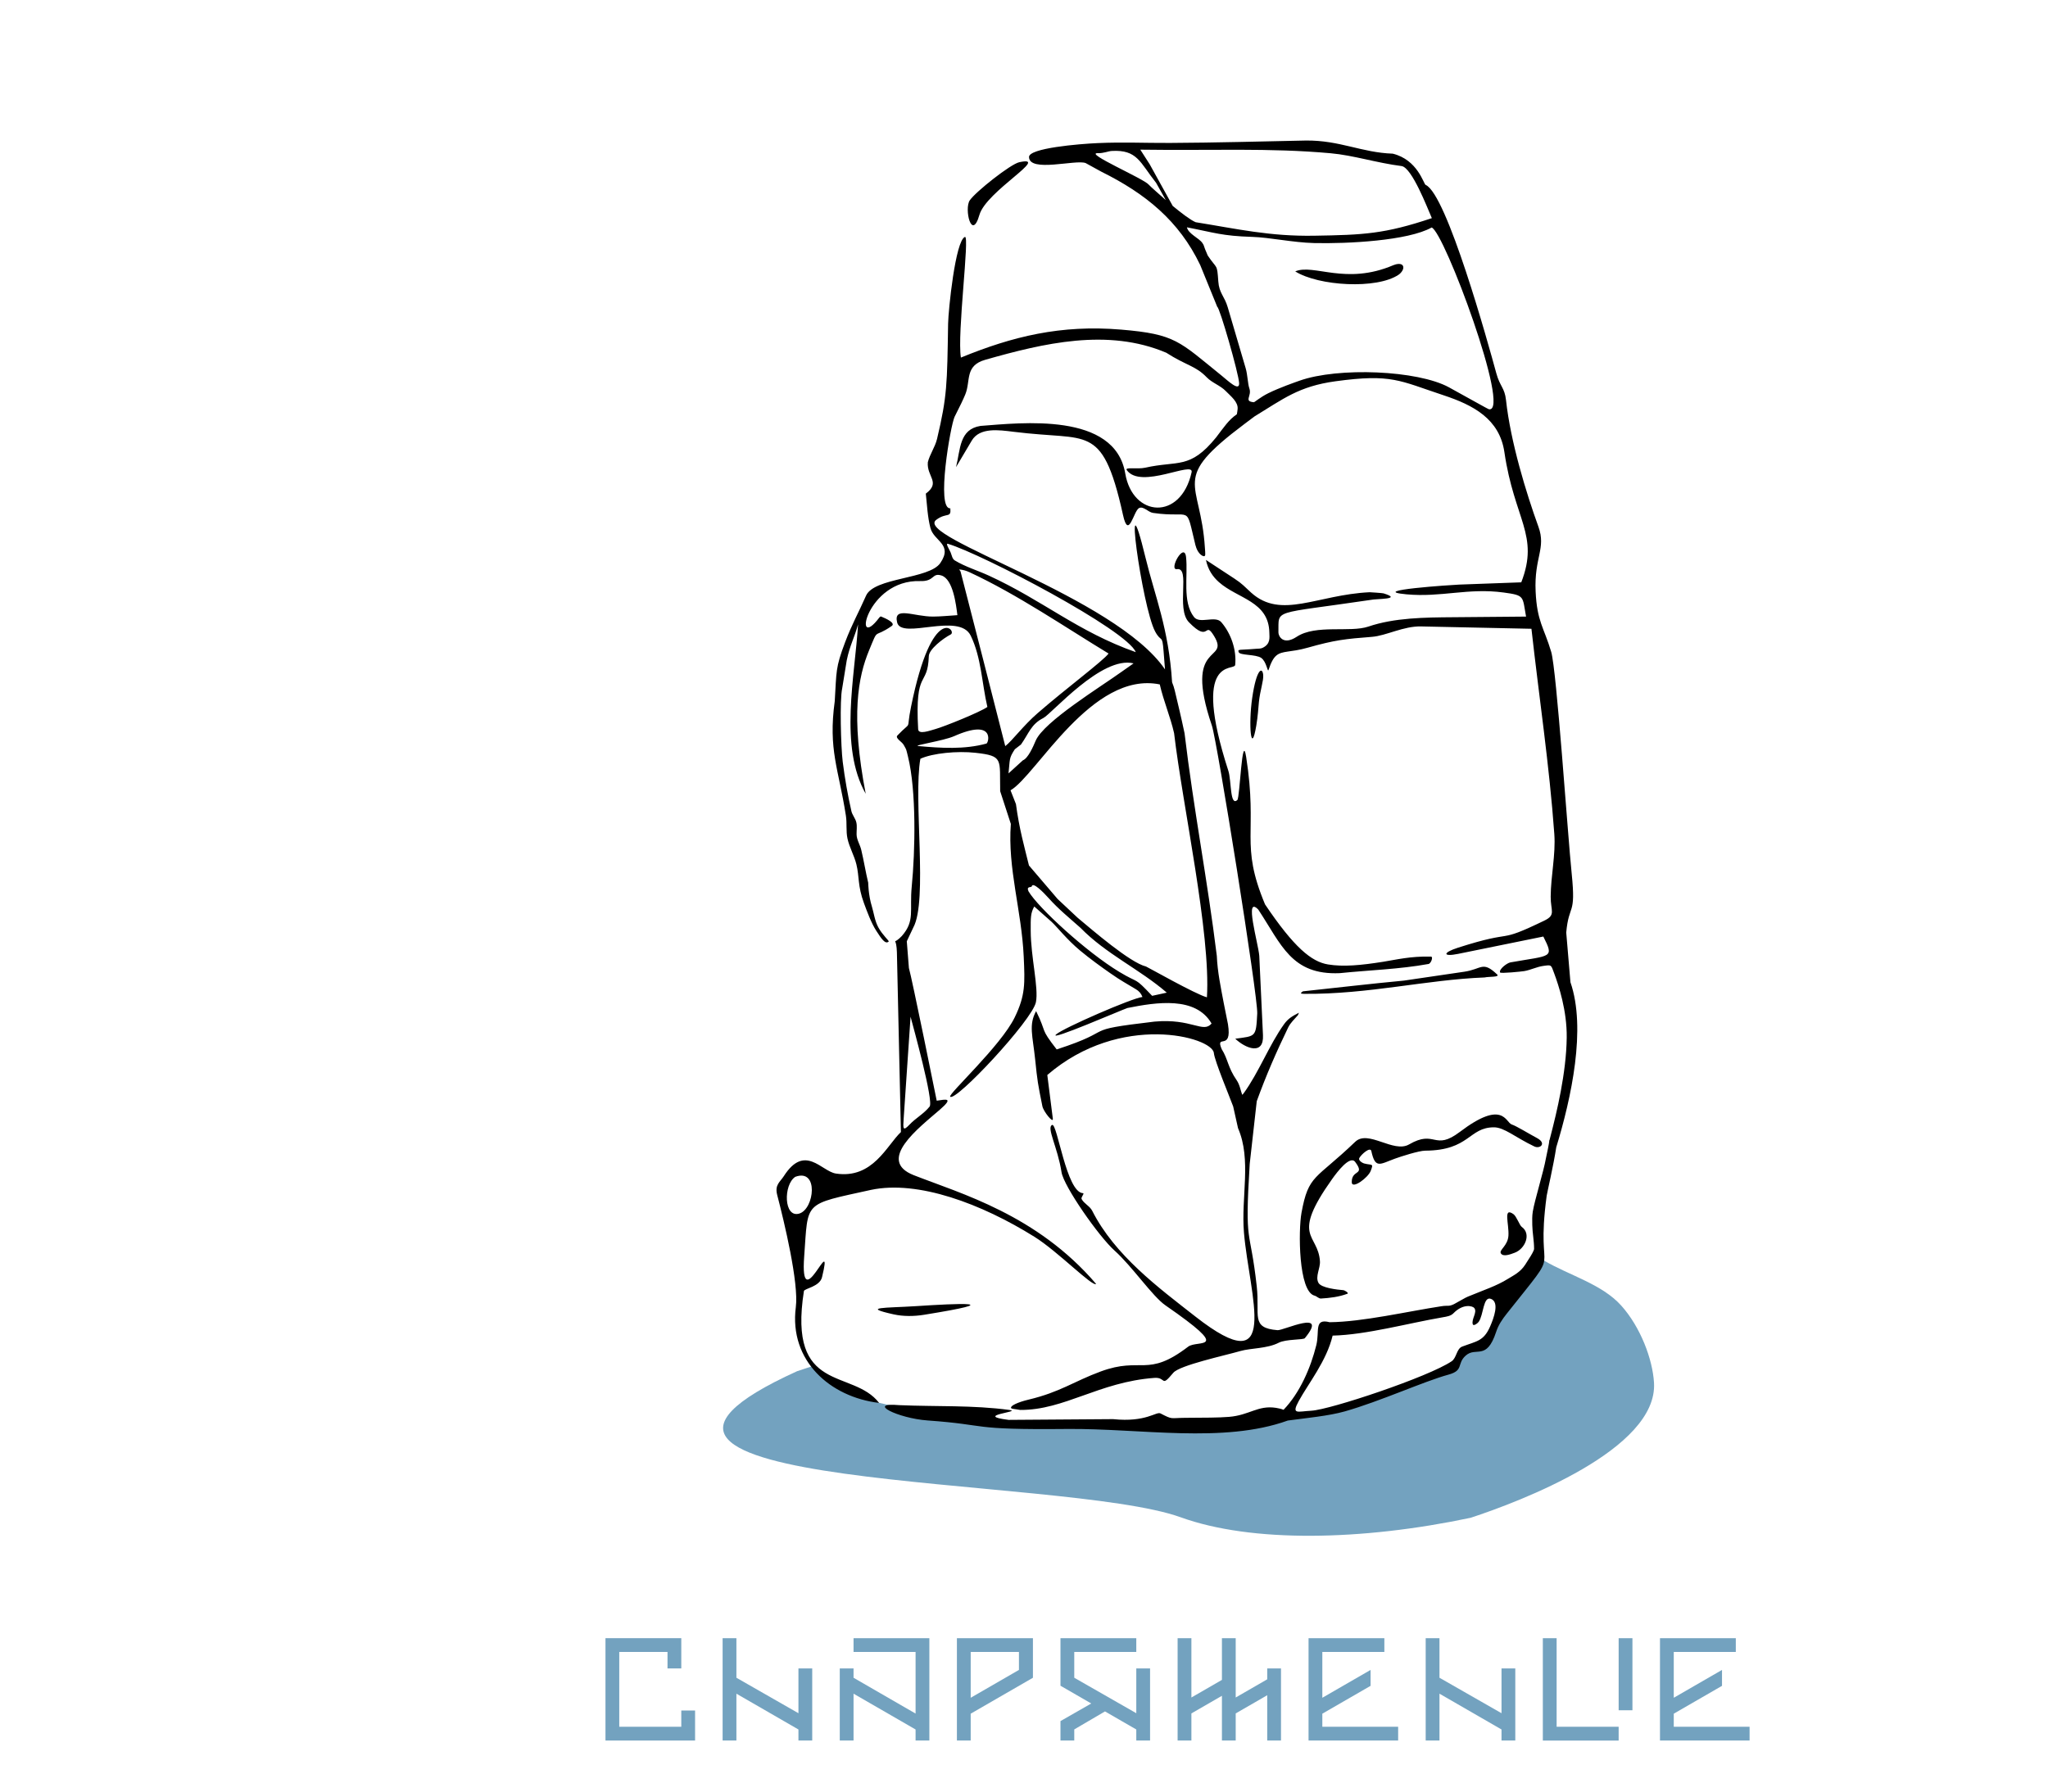
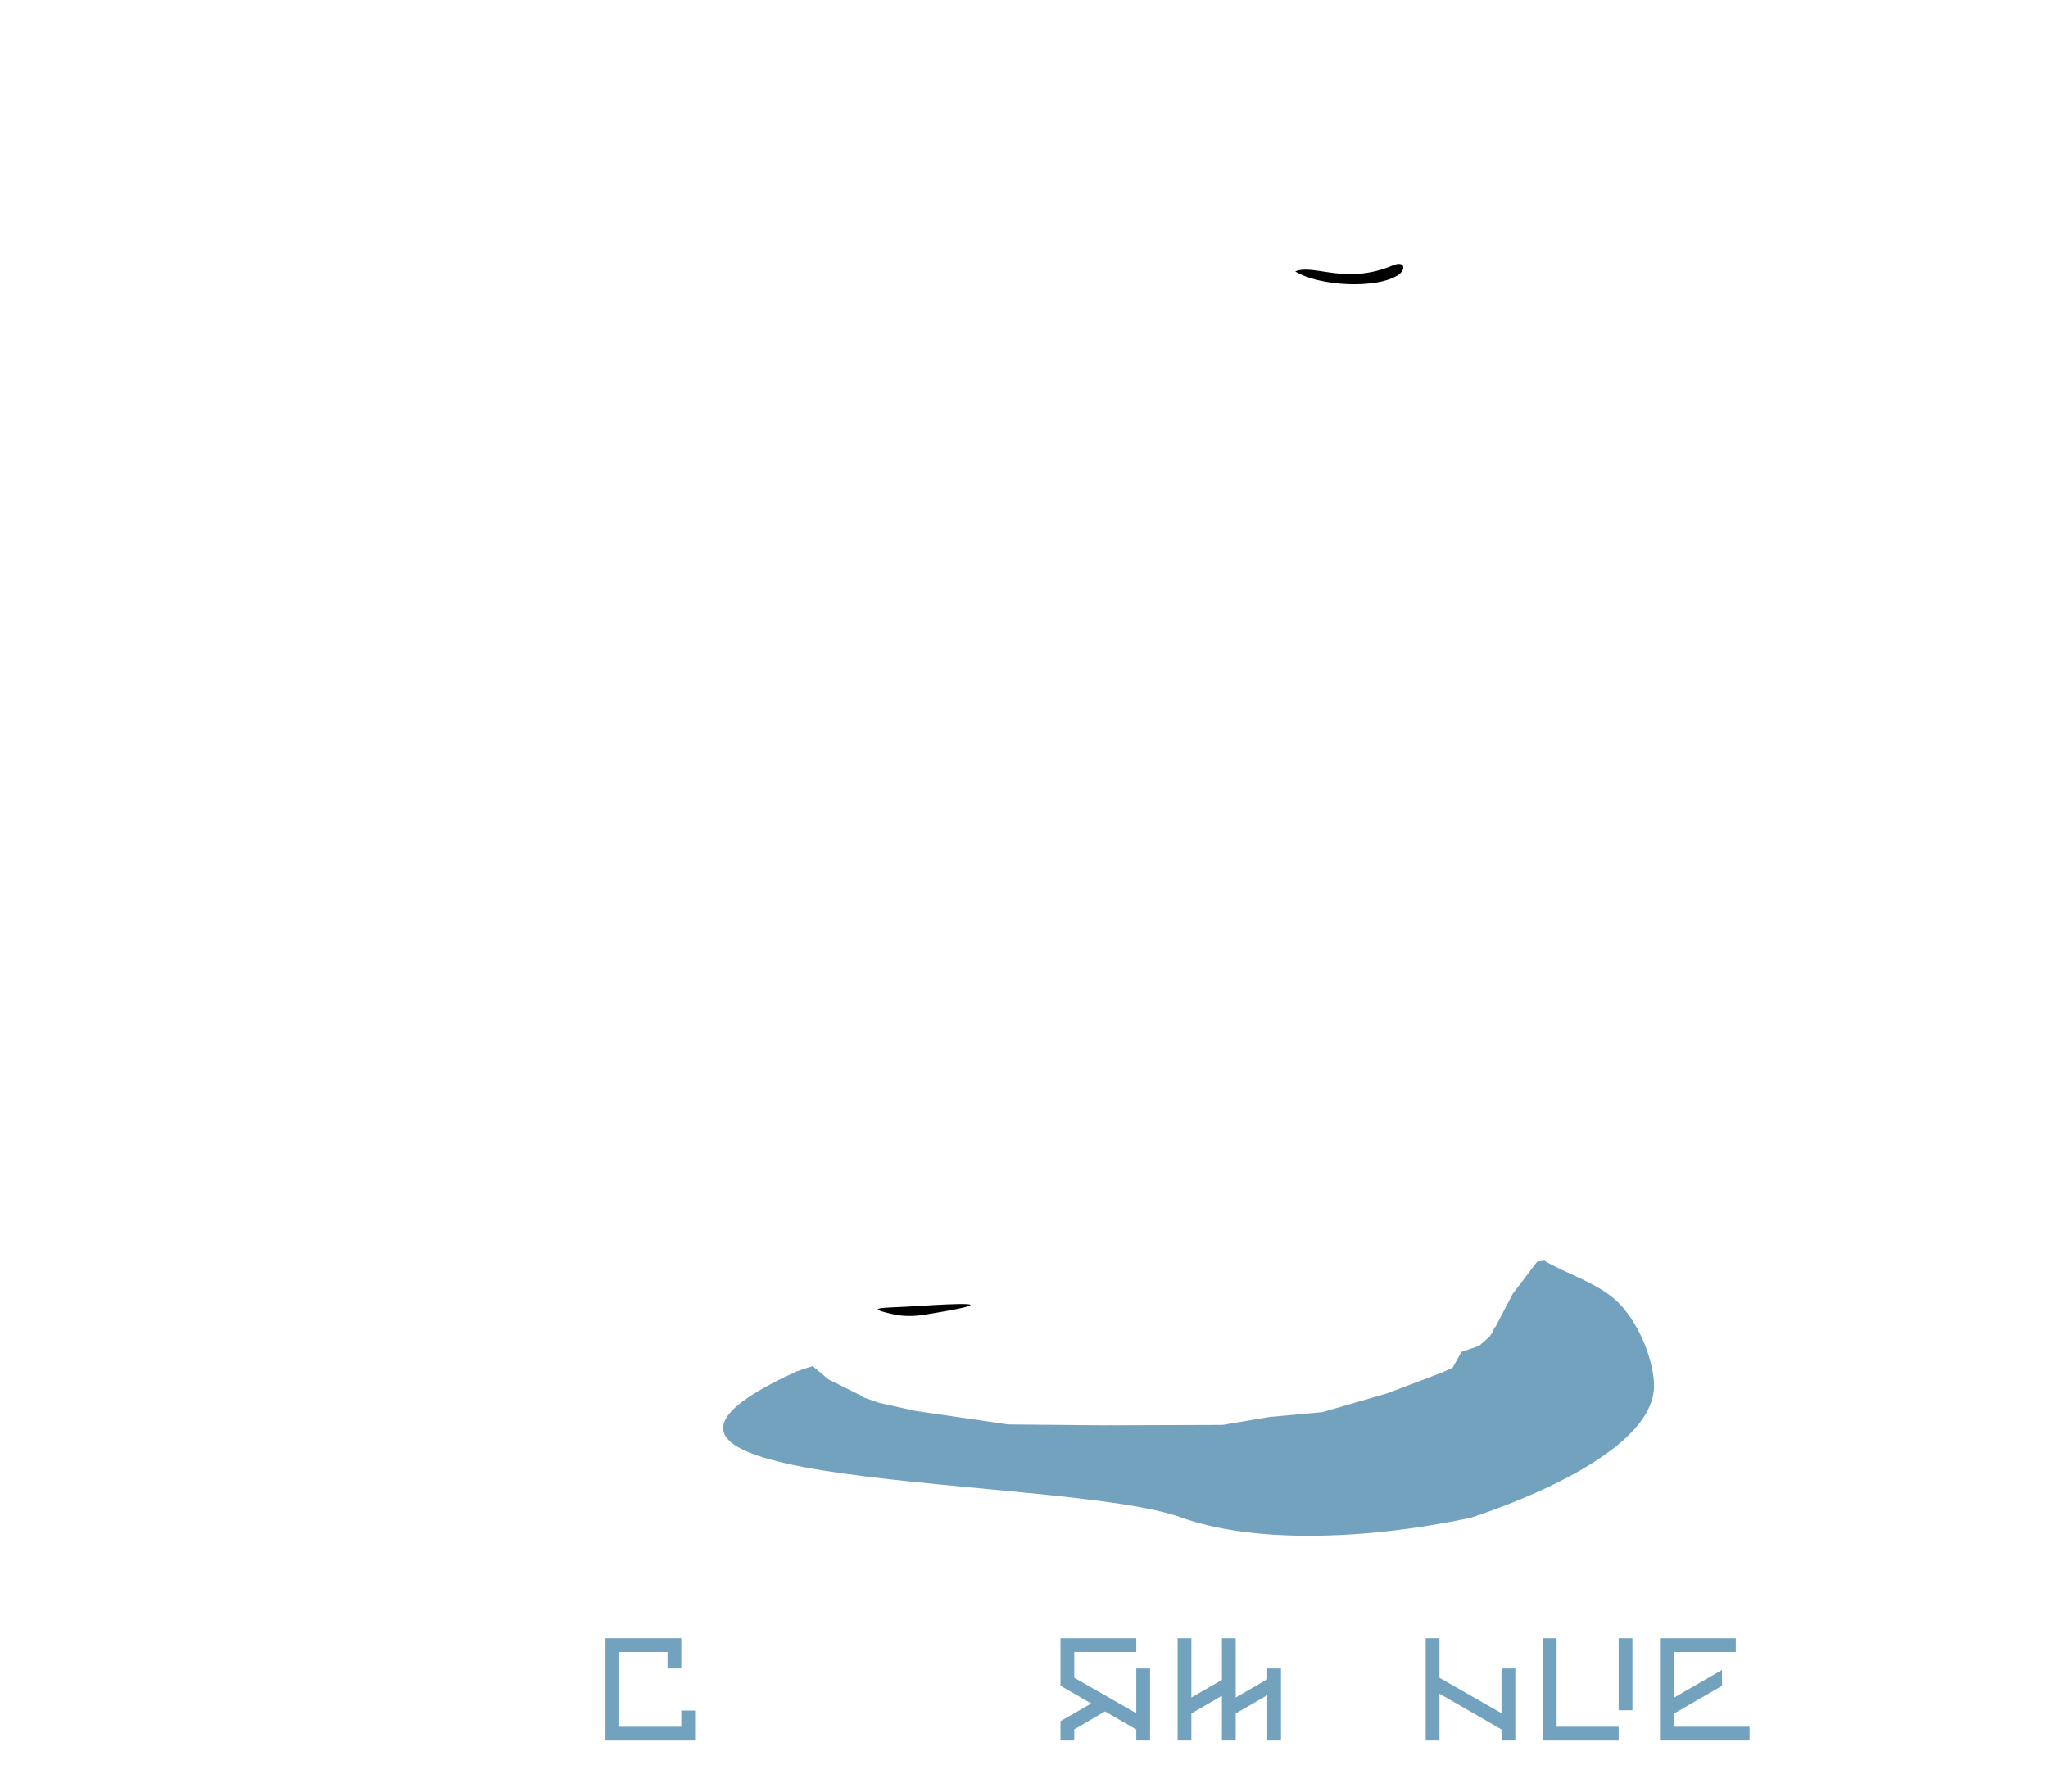
<svg xmlns="http://www.w3.org/2000/svg" xml:space="preserve" width="1890px" height="1654px" style="shape-rendering:geometricPrecision; text-rendering:geometricPrecision; image-rendering:optimizeQuality; fill-rule:evenodd; clip-rule:evenodd" viewBox="0 0 285.953 250.209">
  <defs>
    <style type="text/css">  .fil0 {fill:none} .fil2 {fill:black} .fil1 {fill:#73A2BF}  </style>
  </defs>
  <g id="Logo_x0020__x0026__x0020_Text">
    <rect class="fil0" x="-7.39348e-005" y="8.74648e-005" width="285.953" height="250.209" />
    <g id="_415862120">
      <path id="_415866536" class="fil1" d="M201.233 191.711l1.583 -0.707 1.242 -2.219 2.463 -0.846 1.474 -1.301 0.526 -0.8c0.083,-0.433 -0.006,-0.215 0.326,-0.629l2.358 -4.513 3.415 -4.511 0.995 -0.138c3.582,2.088 8.055,3.272 10.746,6.265 2.691,2.993 4.384,7.486 4.58,10.777 0.556,9.316 -18.747,16.613 -25.596,18.86 -15.248,3.226 -30.619,3.501 -40.482,-0.065 -16.547,-5.983 -90.862,-3.47 -53.55,-20.413l2.155 -0.707 2.189 1.852 4.614 2.29 0.169 0.135c0.183,0.146 0.172,0.113 0.438,0.202l1.875 0.658 5.096 1.127 12.933 1.886 0.101 0 12.996 0.12 16.81 -0.053 6.77 -1.145 0.236 0 6.938 -0.64 9.06 -2.627 7.541 -2.86z" />
      <path id="_415866416" class="fil2" d="M180.846 37.883c3.259,2.048 11.395,2.529 14.44,0.461 0.382,-0.259 0.818,-0.845 0.596,-1.249 -0.213,-0.389 -0.92,-0.257 -1.328,-0.083 -6.668,2.851 -11.11,-0.237 -13.708,0.871z" />
-       <path id="_415866248" class="fil2" d="M142.32 22.635c-1.22,0.261 -6.097,4.124 -6.916,5.326 -0.803,1.176 0.269,5.785 1.347,2.032 0.953,-3.319 10.045,-8.315 5.569,-7.358zm68.295 149.924c-0.089,1.393 -1.305,1.98 -1.069,2.436 0.297,0.574 1.334,0.167 1.941,-0.058 1.464,-0.542 2.359,-2.64 0.983,-3.616 -0.3,-0.213 -0.728,-1.479 -1.157,-1.778 -1.482,-1.034 -0.591,1.358 -0.697,3.015zm-19.143 -11.825c0.555,2.537 1.19,1.83 3.294,1.064 0.824,-0.3 3.35,-1.112 4.227,-1.117 6.225,-0.037 6.065,-3.256 9.594,-3.261 1.444,-0.002 2.956,1.388 5.636,2.669 0.824,0.394 1.771,-0.436 0.365,-1.18 -1.167,-0.62 -2.827,-1.657 -3.523,-1.892 -0.848,-0.286 -1.187,-3.538 -7.224,1.036 -3.63,2.75 -3.4,-0.386 -7.101,1.757 -2.172,1.257 -5.71,-2.105 -7.519,-0.367 -5.581,5.36 -6.51,4.52 -7.499,9.911 -0.45,2.453 -0.442,11.014 1.829,11.578 0.316,0.078 0.568,0.418 0.892,0.399 1.248,-0.073 2.522,-0.229 3.692,-0.67 0.241,-0.091 -0.359,-0.48 -0.592,-0.5 -0.812,-0.066 -3.058,-0.303 -3.45,-1.017 -0.484,-0.884 0.269,-2.014 0.204,-3.021 -0.258,-3.938 -4.162,-3.232 1.695,-11.469 0.703,-0.989 2.503,-3.372 3.227,-2.398 1.441,1.938 -0.518,1.002 -0.478,2.839 0.022,1.024 2.267,-0.623 2.639,-1.578 0.444,-1.138 0.182,-0.758 -0.891,-1.044 -0.332,-0.089 -0.864,-0.466 -0.695,-0.765 0.318,-0.562 1.541,-1.605 1.679,-0.973zm-16.061 -59.425c0.23,-1.377 0.269,-2.323 0.365,-3.29 0.158,-1.581 0.671,-2.975 0.6,-3.771 -0.106,-1.185 -0.937,-0.907 -1.536,3.199 -0.549,3.759 -0.154,8.207 0.571,3.862zm0.28 25.705c-2.016,-2.089 -0.014,4.672 0.135,6.442l0.518 11.108c0.133,2.848 -2.422,1.852 -3.871,0.483 2.882,-0.391 2.893,-0.188 3.07,-3.516 0.122,-2.297 -5.599,-38.06 -6.332,-40.215 -4.076,-11.984 2.587,-8.724 0.313,-12.495 -1.391,-2.306 -0.566,1.102 -3.524,-1.944 -1.836,-1.891 0.264,-7.693 -1.672,-7.411 -1.195,0.174 1.028,-3.887 1.275,-1.689 0.29,2.583 -0.553,6.263 1.111,8.378 0.8,1.016 2.97,-0.258 3.813,0.722 1.363,1.585 2.148,3.886 1.936,5.965 -0.095,0.927 -6.202,-1.45 -0.952,14.794 0.436,1.35 0.212,5.031 1.254,4.068 0.359,-0.331 0.657,-9.68 1.232,-5.998 1.67,10.685 -0.921,12.062 2.634,20.576 4.053,6.021 6.483,8.014 8.796,8.391 2.14,0.349 4.553,0.126 7.69,-0.372 1.873,-0.297 3.792,-0.79 6.678,-0.725 0.361,0.008 0.014,0.968 -0.343,1.033 -4.085,0.742 -8.261,0.854 -12.391,1.281 -6.739,0.291 -8.135,-3.982 -11.371,-8.876zm31.596 9.476c0.582,-0.141 2.181,-0.012 1.747,-0.423 -2.037,-1.931 -2.114,-0.74 -4.575,-0.378l-8.445 1.242c-4.659,0.437 -9.139,0.971 -14.113,1.499 0.009,0.069 -0.699,0.341 0.204,0.349 9.016,0.078 17.072,-1.981 25.182,-2.289zm-40.35 -60.315c0.226,0.923 0.788,1.419 1.109,1.482 0.332,0.064 0.239,-0.348 0.191,-1.145 -0.59,-9.592 -4.967,-9.433 5.521,-17.32 0.461,-0.347 0.922,-0.694 1.384,-1.04 4.026,-2.451 6.182,-4.218 11.313,-4.921 7.85,-1.076 8.926,-0.092 15.1,1.952 4.146,1.373 7.815,3.293 8.497,7.943 1.389,9.469 4.911,11.573 2.357,18.182l-8.672 0.317c-0.797,0.029 -13.1,0.824 -7.361,1.358 4.881,0.454 8.605,-0.928 13.577,-0.252 2.98,0.405 2.606,0.512 3.124,3.363l-10.174 0.088c-4.01,0.03 -8.188,0.066 -11.85,1.308 -2.553,0.866 -7.318,-0.338 -9.993,1.419 -1.937,1.272 -2.569,-0.139 -2.559,-0.6 0.076,-3.327 -1.05,-2.486 12.844,-4.54 0.843,-0.196 4.6,-0.057 1.839,-0.918 -0.163,-0.05 -1.703,-0.147 -1.942,-0.16 -7.348,0.349 -12.346,3.84 -16.544,0.062 -0.958,-0.863 -1.187,-1.207 -2.344,-1.966l-3.973 -2.606c0.287,1.378 0.957,2.342 1.806,3.097 2.625,2.332 6.968,2.665 7.047,7.059 0.013,0.69 0.195,1.576 -0.945,2.123 -0.269,0.129 -0.592,0.103 -0.89,0.129 -2.351,0.205 -2.622,0.004 -2.443,0.473 0.179,0.469 2.383,0.279 3.139,0.798 0.756,0.519 0.892,2.091 1.026,1.684 0.355,-1.081 0.686,-1.674 1.101,-2.021 0.824,-0.687 1.985,-0.412 4.345,-1.081 3.825,-1.085 5.302,-1.232 8.999,-1.521 1.991,-0.155 4.393,-1.512 6.853,-1.454l15.41 0.328c1.064,9.55 2.505,19.066 3.193,28.65 0.209,2.919 -0.49,5.839 -0.506,8.766 -0.01,1.973 0.76,2.546 -0.879,3.337 -6.981,3.372 -3.717,1.111 -12.055,3.784 -2.219,0.711 -2.123,1.3 0.007,0.866l11.899 -2.422c1.538,3.064 1.136,2.59 -4.6,3.611 -0.475,0.084 -1.63,0.965 -1.438,1.408 0.072,0.166 3.003,-0.127 3.382,-0.193 0.904,-0.158 1.748,-0.6 2.658,-0.724 1.166,-0.159 1.059,-0.179 1.505,1.018 0.633,1.698 1.804,5.228 1.759,8.989 -0.059,4.979 -1.411,10.488 -2.231,13.659 -0.063,0.243 -0.123,0.472 -0.179,0.687l-0.025 0.008c-0,0.426 -0.379,1.999 -0.467,2.505 -0.322,1.848 -1.578,5.853 -1.838,7.454 -0.1,0.616 -0.081,1.242 -0.069,1.864 0.021,1.114 0.253,2.203 0.253,3.322 0,0.104 -0.036,0.202 -0.087,0.291 -0.145,0.366 -0.515,0.942 -1.152,1.926 -0.682,1.054 -1.579,1.465 -2.426,1.989 -1.599,0.99 -3.234,1.503 -5.603,2.484 -0.403,0.167 -0.968,0.533 -1.809,0.981 -0.827,0.44 -0.902,0.204 -1.819,0.344 -4.732,0.719 -11.01,2.193 -15.654,2.238 -2.222,-0.563 -1.37,1.231 -1.86,3.212 -0.782,3.157 -2.297,6.66 -4.572,9.02 -0.319,-0.129 -0.687,-0.216 -1.058,-0.273 -2.536,-0.387 -3.7,1.029 -6.559,1.261 -1.495,0.122 -3.382,0.112 -6.151,0.133 -2.102,0.016 -1.679,0.283 -3.409,-0.612 -0.605,-0.313 -1.976,1.274 -6.625,0.795l-14.592 0.104c-5,-0.625 1.943,-1.136 0.132,-1.383 -5.085,-0.695 -10.254,-0.45 -15.381,-0.674 -4.722,-0.418 -0.187,1.843 3.949,2.138 8.833,0.629 5.516,1.325 19.457,1.188 10.265,-0.101 21.832,2.069 30.831,-1.177 2.601,-0.354 5.721,-0.642 7.96,-1.278 4.964,-1.411 11.032,-4.192 14.483,-5.136 2.177,-0.595 1.119,-1.512 2.398,-2.657 1.457,-1.303 2.897,0.794 4.249,-3.308 0.324,-0.984 0.849,-1.749 1.493,-2.562 8.19,-10.325 3.881,-3.989 5.564,-16.452 0.057,-0.427 0.957,-4.239 1.334,-6.76 2.108,-6.906 4.22,-16.604 1.983,-23.064l-0.587 -6.937c0.37,-4.108 1.375,-2.21 0.766,-8.182 -0.587,-5.76 -2.106,-28.461 -2.866,-31.021 -1.014,-3.413 -1.981,-4.21 -2.174,-8.436 -0.217,-4.75 1.486,-6.009 0.395,-9.025 -1.701,-4.699 -3.894,-11.834 -4.531,-17.707 -0.186,-1.711 -0.846,-1.877 -1.35,-3.724 -1.134,-4.162 -6.917,-25.047 -9.87,-26.316 -0.291,-0.125 -1.089,-3.504 -4.596,-4.364 -4.356,-0.148 -7.387,-1.882 -12.119,-1.833 -6.266,0.126 -12.676,0.307 -18.992,0.336 -3.552,0.017 -6.467,-0.137 -10.064,0.021 -2.637,0.115 -9.631,0.702 -9.608,1.946 0.04,2.215 6.557,0.307 7.91,0.846l2.179 1.198c6.189,3.07 10.866,6.879 13.813,13.039l2.386 5.853c0.307,0 2.995,9.302 3.05,10.655 0.05,1.221 -1.563,-0.349 -2.467,-1.078 -5.919,-4.776 -6.396,-5.773 -14.007,-6.41 -8.453,-0.708 -15.189,0.962 -22.376,3.907 -0.547,-3.328 1.257,-17.117 0.561,-16.849 -1.335,0.512 -2.317,10.26 -2.347,12.113 -0.137,8.423 -0.122,10.119 -1.546,16.099 -0.271,1.137 -1.006,2.133 -1.286,3.251 -0.172,2.028 1.844,2.8 -0.28,4.386 0.166,1.586 0.249,3.255 0.637,4.778 0.479,1.881 3.194,2.263 1.389,4.912 -1.543,2.266 -9.246,2.002 -10.372,4.563 -1.062,2.414 -1.953,3.93 -2.935,6.532 -1.346,3.569 -1.178,4.01 -1.435,8.204 -0.928,6.777 0.532,9.412 1.557,15.986 0.165,1.053 -0.004,2.151 0.22,3.193 0.269,1.246 0.948,2.379 1.249,3.618 0.419,1.726 0.167,2.991 1.047,5.389 0.434,1.181 1.035,2.81 1.724,3.874 0.698,1.079 1.268,1.958 1.74,1.498 0.082,-0.081 -0.864,-0.9 -1.441,-1.952 -0.514,-0.937 -0.646,-2.072 -0.898,-2.888 -0.52,-1.681 -0.521,-3.344 -0.527,-3.368 -0.364,-1.523 -0.607,-3.074 -0.972,-4.597 -0.174,-0.726 -0.637,-1.398 -0.65,-2.145 -0.01,-0.557 0.089,-1.128 -0.032,-1.671 -0.125,-0.565 -0.566,-1.028 -0.694,-1.593 -0.51,-2.243 -0.917,-4.556 -1.209,-6.877 -0.258,-2.058 -0.432,-8.68 -0.074,-10.261l0.636 -3.922c0.446,-2.143 1.048,-3.073 1.58,-5.015 -0.428,7.207 -2.673,17.053 1.068,23.657 -2.115,-10.983 -1.055,-16.332 0.47,-20.027 1.376,-3.336 0.527,-1.573 3.16,-3.402 0.596,-0.414 -0.805,-1.048 -1.477,-1.322 -0.088,-0.035 -0.193,0.063 -0.25,0.139 -3.799,5.056 -1.848,-5.343 5.709,-5.089 2.038,0.068 1.61,-1.196 2.953,-0.785 1.651,0.505 2.06,4.152 2.237,5.545 -1.125,0.066 -2.248,0.19 -3.374,0.197 -2.705,0.015 -5.601,-1.503 -5.039,0.823 0.597,2.471 8.659,-1.494 10.276,1.846 1.485,3.066 1.549,6.635 2.323,9.953 -1.006,0.722 -6.087,2.768 -7.266,3.09 -0.771,0.211 -2.355,0.817 -2.399,0.018 -0.473,-8.62 1.334,-5.709 1.489,-10.214 0.033,-0.95 1.956,-2.446 3.057,-3.019 0.95,-0.494 -2.543,-4.653 -5.538,10.091 -0.748,3.683 0.269,1.751 -1.899,4.012 -0.365,0.381 0.62,0.859 0.873,1.323 0.409,0.747 0.3,0.421 0.601,1.643 1.178,4.772 1.01,13.161 0.521,18.126 -0.329,3.346 0.493,4.792 -1.39,6.926 -0.126,0.129 -0.236,0.235 -0.332,0.32 -0.919,0.821 -0.527,-0.157 -0.386,1.346 0.015,0.164 0.028,0.36 0.036,0.591l0.561 25.115c-1.975,1.855 -3.916,6.581 -9.08,5.795 -2.014,-0.307 -4.338,-4.213 -7.27,0.361 -0.54,0.843 -1.296,1.203 -0.92,2.646 0.969,3.723 3.031,12.279 2.596,15.648 -0.967,7.501 4.808,12.57 11.63,13.378 -3.717,-4.83 -12.773,-1.171 -10.5,-15.622 0.056,-0.353 2.207,-0.611 2.528,-1.931 1.714,-7.05 -3.152,6.021 -2.488,-2.941 0.576,-7.788 -0.216,-7.146 9.339,-9.261 6.56,-1.378 15.42,1.942 22.815,6.56 3.258,2.035 8.153,7.068 8.601,6.573 -8.276,-9.668 -18.905,-12.615 -25.446,-15.178 -5.3,-2.076 0.717,-6.624 3.628,-9.151 1.996,-1.732 0.838,-1.441 -0.436,-1.258 -0.002,-0.055 -3.492,-17.251 -3.883,-18.534l-0.294 -3.728 0.913 -1.932c2.041,-3.718 -0.018,-17.94 0.984,-23.558 1.734,-0.792 5.171,-1.109 7.672,-0.835 3.992,0.438 3.375,0.89 3.47,5.365 0.496,1.523 0.992,3.047 1.489,4.57 -0.468,6.215 1.504,12.084 1.798,18.534 0.171,3.731 0.245,5.4 -1.264,8.494 -1.946,3.99 -9.327,10.723 -9.004,11.065 0.744,0.773 11.47,-10.682 11.972,-13.2 0.401,-2.01 -0.716,-6.268 -0.728,-9.988 -0.006,-1.784 -0.026,-2.449 0.496,-3.375l2.425 2.148c0.798,0.747 2.146,2.488 3.984,4.016 1.415,1.175 2.989,2.306 4.19,3.144 1.629,1.137 2.06,1.312 3.614,2.262 0.383,0.234 0.688,0.532 0.894,1.065 -1.491,0.169 -11.021,4.322 -12.046,5.223 -1.249,1.099 9.315,-3.49 9.955,-3.683 4.045,-0.807 9.526,-1.662 11.741,2.172 -1.19,1.404 -2.754,-0.743 -7.971,-0.27 -10.795,1.27 -4.855,1.027 -13.655,3.884 -2.415,-3.1 -1.297,-2.148 -2.874,-5.35 -1.066,1.926 -0.472,3.456 -0.132,6.753 0.316,3.068 0.369,3.361 1.009,6.533 0.149,0.739 1.552,2.481 1.458,1.733l-0.771 -6.097c10.211,-8.806 23.03,-5.314 23.254,-3.076 0.113,1.129 2.224,6.171 2.698,7.466l0.677 3.031c1.913,4.401 0.407,9.627 0.83,14.601 0.753,8.838 5.301,21.161 -6.753,11.734 -5.193,-4.061 -11.286,-8.571 -14.441,-14.801 -0.332,-0.653 -1.134,-0.984 -1.475,-1.633 -0.13,-0.247 0.464,-0.804 0.186,-0.817 -2.315,-0.116 -3.584,-9.832 -4.299,-9.53 -0.828,0.35 0.772,3.12 1.31,6.599 0.305,1.972 5.21,8.986 7.405,10.95 2.46,2.201 5.282,6.386 7.106,7.648 9.523,6.59 4.489,4.762 3.17,5.77 -5.743,4.388 -6.465,1.344 -12.202,3.46 -3.794,1.4 -5.622,2.87 -10.084,3.936 -1.487,0.355 -2.549,0.854 -2.443,1.154 0.056,0.159 0.419,0.13 1.278,0.285 6.184,0.036 10.985,-3.903 18.741,-4.476 1.685,-0.124 0.85,1.429 2.634,-0.711 0.876,-1.051 7.153,-2.402 9.393,-3.047 1.433,-0.413 3.706,-0.316 5.328,-1.151 1.02,-0.525 3.432,-0.377 3.649,-0.641 3.398,-4.14 -2.978,-1.046 -3.814,-1.113 -3.798,-0.304 -2.453,-2.04 -2.903,-6.113 -0.944,-8.54 -1.708,-5.34 -0.984,-17.108l0.983 -8.757c1.294,-3.579 2.734,-6.872 4.383,-10.285 0.322,-0.667 0.877,-1.161 1.371,-1.737l0.136 -0.334c-0.9,0.465 -1.497,0.796 -2.073,1.597 -2.055,2.853 -3.531,6.763 -5.67,9.689l-0.174 0.183c-0.211,-0.535 -0.332,-1.4 -0.775,-2.04 -1.258,-1.82 -1.201,-2.938 -2.09,-4.339 -0.952,-2.243 1.501,0.405 0.872,-3.494 -0.047,-0.293 -0.454,-2.233 -0.591,-2.96 -0.426,-2.277 -0.866,-4.296 -0.965,-6.581 -1.298,-10.563 -3.236,-20.465 -4.505,-31.091 -0.524,-2.497 -0.913,-4.026 -1.37,-5.981 -0.089,-0.379 -0.214,-0.757 -0.369,-1.133 -0.466,-7.505 -2.407,-12.037 -3.695,-17.343 -3.264,-13.45 -0.518,6.839 1.332,10.26 0.873,1.615 0.982,0.286 1.175,2.748l0.199 2.538c-6.942,-10.191 -35.154,-18.485 -31.94,-20.889 1.457,-1.089 2.094,-0.171 1.968,-1.607 -2.021,0.176 0.03,-11.614 0.593,-12.784 0.775,-1.516 1.23,-2.481 1.494,-3.123 0.781,-1.901 -0.113,-4.015 2.795,-4.84 8.118,-2.306 17.086,-4.456 25.264,-0.983 2.828,1.815 4.074,1.803 5.652,3.435 0.757,0.783 1.893,1.132 2.652,1.914 0.702,0.724 1.766,1.528 1.659,2.531 -0.032,0.3 -0.068,0.534 -0.11,0.72 -1.115,0.739 -1.815,1.82 -2.89,3.225 -3.669,4.522 -5.306,3.194 -9.916,4.234 -1.066,0.241 -2.892,-0.139 -2.557,0.335 1.948,2.757 9.42,-1.367 9.049,0.305 -1.509,6.795 -8.231,6.292 -9.264,0.167 -1.453,-8.619 -14.536,-7.069 -20.215,-6.644 -2.967,0.471 -2.787,3.244 -3.414,5.758l2.195 -3.705c1.113,-1.88 3.799,-1.487 5.81,-1.237 5.587,0.693 8.378,0.384 10.441,1.414 2.006,1.002 3.341,3.255 4.87,10.209 0.779,3.544 1.471,-0.566 2.232,-0.962 0.612,-0.318 1.276,0.572 1.959,0.672 5.593,0.815 4.466,-1.445 5.937,4.567zm-55.892 88.157c3.296,-1.214 2.673,4.482 0.564,5.131 -2.196,0.675 -2.246,-4.045 -0.564,-5.131zm18.753 -9.81c-0.816,1.023 -1.904,1.568 -2.826,2.542 -0.931,0.984 -0.889,0.496 -0.796,-0.875l0.963 -14.217c0.359,1.374 3.257,11.802 2.659,12.551zm12.056 -42.239c-0.253,-0.643 -0.506,-1.286 -0.759,-1.929 3.595,-2.057 11.354,-16.714 20.839,-14.79 0.528,2.314 1.479,4.513 2,6.808 1.185,10.105 5.132,27.971 4.585,36.891 -1.593,-0.42 -8.349,-4.263 -8.503,-4.3 -2.262,-0.555 -7.486,-5.094 -9.546,-6.808l-2.804 -2.627 -3.997 -4.679c-0.649,-2.657 -1.354,-5.088 -1.815,-8.566zm9.003 17.27c3.612,3.695 8.23,5.755 12.055,9.057l-2.043 0.445c-2.624,-2.769 -1.687,-1.593 -4.594,-3.348 -4.588,-2.771 -11.311,-8.948 -12.67,-11.247 -0.347,-0.769 0.412,-0.49 0.456,-0.698 0.139,-0.663 1.613,0.816 2.356,1.649 1.367,1.533 2.907,2.776 4.439,4.142zm5.744 -35.75c-2.893,2.087 -10.882,6.98 -11.997,9.628 -0.357,0.849 -1.063,2.456 -1.784,2.735l-2.007 1.826c0.225,-1.986 0.023,-2.068 0.884,-3.372l0.859 -0.664c1.131,-1.605 1.411,-2.834 3.117,-3.697 1.184,-0.599 8.158,-8.741 12.603,-7.633l-1.675 1.177zm-28.381 10.369c-0.858,-0.079 3.496,-0.716 5.002,-1.382 5.758,-2.546 4.831,0.947 4.507,1.036 -3.057,0.844 -6.351,0.637 -9.51,0.345zm16.68 -4.611c-2.069,1.797 -3.533,3.843 -4.541,4.622 -2.08,-8.127 -4.136,-16.261 -6.24,-24.381 -0.027,-0.105 -0.259,-0.298 -0.151,-0.29 0.486,0.038 0.968,0.184 1.41,0.389 6.678,3.102 13.386,7.698 19.408,11.351 -0.779,1.041 -5.907,4.853 -9.886,8.31zm-11.588 -21.311c-0.352,-0.212 -0.415,-0.715 -0.57,-1.095 -0.161,-0.395 -0.785,-1.348 -0.377,-1.224 4.818,1.453 24.989,12.026 26.218,15.127 -8.101,-2.862 -12.925,-7.204 -20.511,-10.686 -1.578,-0.725 -3.273,-1.224 -4.76,-2.122zm49.786 118.747c2.591,-0.126 16.358,-4.717 19.591,-6.906 0.693,-0.47 0.679,-1.75 1.462,-2.047 2.043,-0.774 3.004,-0.748 3.903,-2.801 0.515,-1.178 1.334,-3.373 0.143,-3.856 -1.127,-0.456 -1.03,2.221 -1.741,3.207 -0.172,0.238 -0.73,0.616 -0.817,0.335 -0.225,-0.724 0.661,-1.651 0.217,-2.264 -0.216,-0.299 -1.554,-0.681 -2.917,0.723 -0.375,0.387 -0.94,0.466 -1.472,0.557 -4.864,0.833 -10.71,2.456 -15.398,2.563 -0.826,3.509 -3.408,6.719 -4.727,9.132 -1.075,1.967 -0.161,1.451 1.759,1.358zm-21.682 -171.489l1.359 2.414c-0.189,-0.163 -2.334,-2.045 -2.375,-2.146 -0.677,-0.841 -9.139,-4.469 -7.108,-4.405 0.804,0.026 1.431,-0.278 1.929,-0.307 3.582,-0.204 3.935,1.593 6.195,4.444zm2.324 3.23l-3.207 -5.802 -1.319 -2.053c9.958,0.143 17.99,-0.274 26.575,0.501 3.206,0.289 6.421,1.349 9.942,1.795 1.431,0.295 3.504,5.692 4.192,7.268 -6.618,2.218 -9.54,2.343 -16.453,2.455 -6.171,0.101 -10.705,-0.949 -16.524,-1.887 -0.707,-0.295 -1.973,-1.255 -3.206,-2.277zm4.89 6.928c-0.719,-1.619 -0.406,-1.251 -0.753,-1.758 -0.462,-0.676 -1.961,-1.268 -2.154,-2.18 3.852,0.744 4.885,1.207 9.133,1.337 2.406,0.073 5.71,0.792 8.612,0.861 4.689,0.112 13.147,-0.326 16.426,-2.172 1.744,0.565 11.14,25.899 8.007,25.384 -0.154,-0.025 -2.654,-1.46 -5.591,-3.065 -4.37,-2.388 -15.486,-2.84 -20.866,-0.923 -0.672,0.24 -2.777,0.967 -4.358,1.747 -1.12,0.553 -1.923,1.267 -2.017,1.259 -1.46,-0.13 -0.253,-0.85 -0.623,-1.916 -0.234,-0.677 -0.247,-1.896 -0.514,-2.814 -0.841,-2.892 -1.894,-6.424 -2.51,-8.533 -0.456,-1.563 -1.2,-1.958 -1.316,-3.597 -0.184,-2.579 -0.151,-1.642 -1.475,-3.628z" />
      <path id="_415866080" class="fil2" d="M124.796 183.545c1.349,0.3 2.849,0.276 4.211,0.057 12.032,-1.939 4.743,-1.589 -1.172,-1.205 -4.166,0.27 -7.73,0.103 -3.04,1.149z" />
    </g>
    <g id="_410465016">
      <polygon id="_410465592" class="fil1" points="86.464,241.136 86.464,230.687 93.201,230.687 93.201,232.99 95.125,232.99 95.125,228.763 84.54,228.763 84.54,243.06 97.05,243.06 97.05,238.867 95.125,238.867 95.125,241.136 " />
-       <polygon id="_410466336" class="fil1" points="100.896,243.06 102.821,243.06 102.821,236.516 111.482,241.516 111.482,243.06 113.407,243.06 113.407,232.99 111.482,232.99 111.482,239.244 102.821,234.29 102.821,228.763 100.896,228.763 " />
-       <polygon id="_410466192" class="fil1" points="119.177,243.06 117.253,243.06 117.253,232.99 119.177,232.99 119.177,234.293 127.838,239.294 127.838,230.687 119.177,230.687 119.177,228.763 129.763,228.763 129.763,243.06 127.838,243.06 127.838,241.516 119.177,236.516 " />
-       <path id="_410466048" class="fil1" d="M135.534 239.31l8.689 -5.017 0 -5.53 -10.614 0 0 14.297 1.925 0 0 -3.75zm6.736 -6.112l-6.736 3.889 0 -6.4 6.736 0 0 2.511z" />
      <polygon id="_410465904" class="fil1" points="154.286,238.994 158.655,241.516 158.655,243.06 160.579,243.06 160.579,232.99 158.655,232.99 158.655,239.244 149.994,234.29 149.994,230.687 158.655,230.687 158.655,228.763 148.069,228.763 148.069,235.405 152.367,237.886 148.069,240.345 148.069,243.06 149.994,243.06 149.994,241.508 " />
      <polygon id="_410465760" class="fil1" points="164.425,243.06 166.35,243.06 166.35,239.273 170.612,236.812 170.612,243.06 172.536,243.06 172.536,239.273 176.936,236.733 176.936,243.06 178.86,243.06 178.86,232.99 176.936,232.99 176.936,234.511 172.536,237.05 172.536,228.763 170.612,228.763 170.612,234.59 166.35,237.05 166.35,228.763 164.425,228.763 " />
-       <polygon id="_410465616" class="fil1" points="184.631,241.136 184.631,239.31 191.368,235.42 191.368,233.198 184.631,237.087 184.631,230.687 193.292,230.687 193.292,228.763 182.707,228.763 182.707,243.06 195.217,243.06 195.217,241.136 " />
      <polygon id="_410465472" class="fil1" points="199.063,243.06 200.988,243.06 200.988,236.516 209.649,241.516 209.649,243.06 211.574,243.06 211.574,232.99 209.649,232.99 209.649,239.244 200.988,234.29 200.988,228.763 199.063,228.763 " />
      <path id="_410465304" class="fil1" d="M226.005 228.763l1.925 0 0 10.07 -1.925 0 0 -10.07zm-10.586 0l1.925 0 0 12.373 8.661 0 0 1.925 -10.586 0 0 -14.297z" />
      <polygon id="_410465136" class="fil1" points="233.701,241.136 233.701,239.31 240.437,235.42 240.437,233.198 233.701,237.087 233.701,230.687 242.362,230.687 242.362,228.763 231.776,228.763 231.776,243.06 244.287,243.06 244.287,241.136 " />
    </g>
  </g>
</svg>